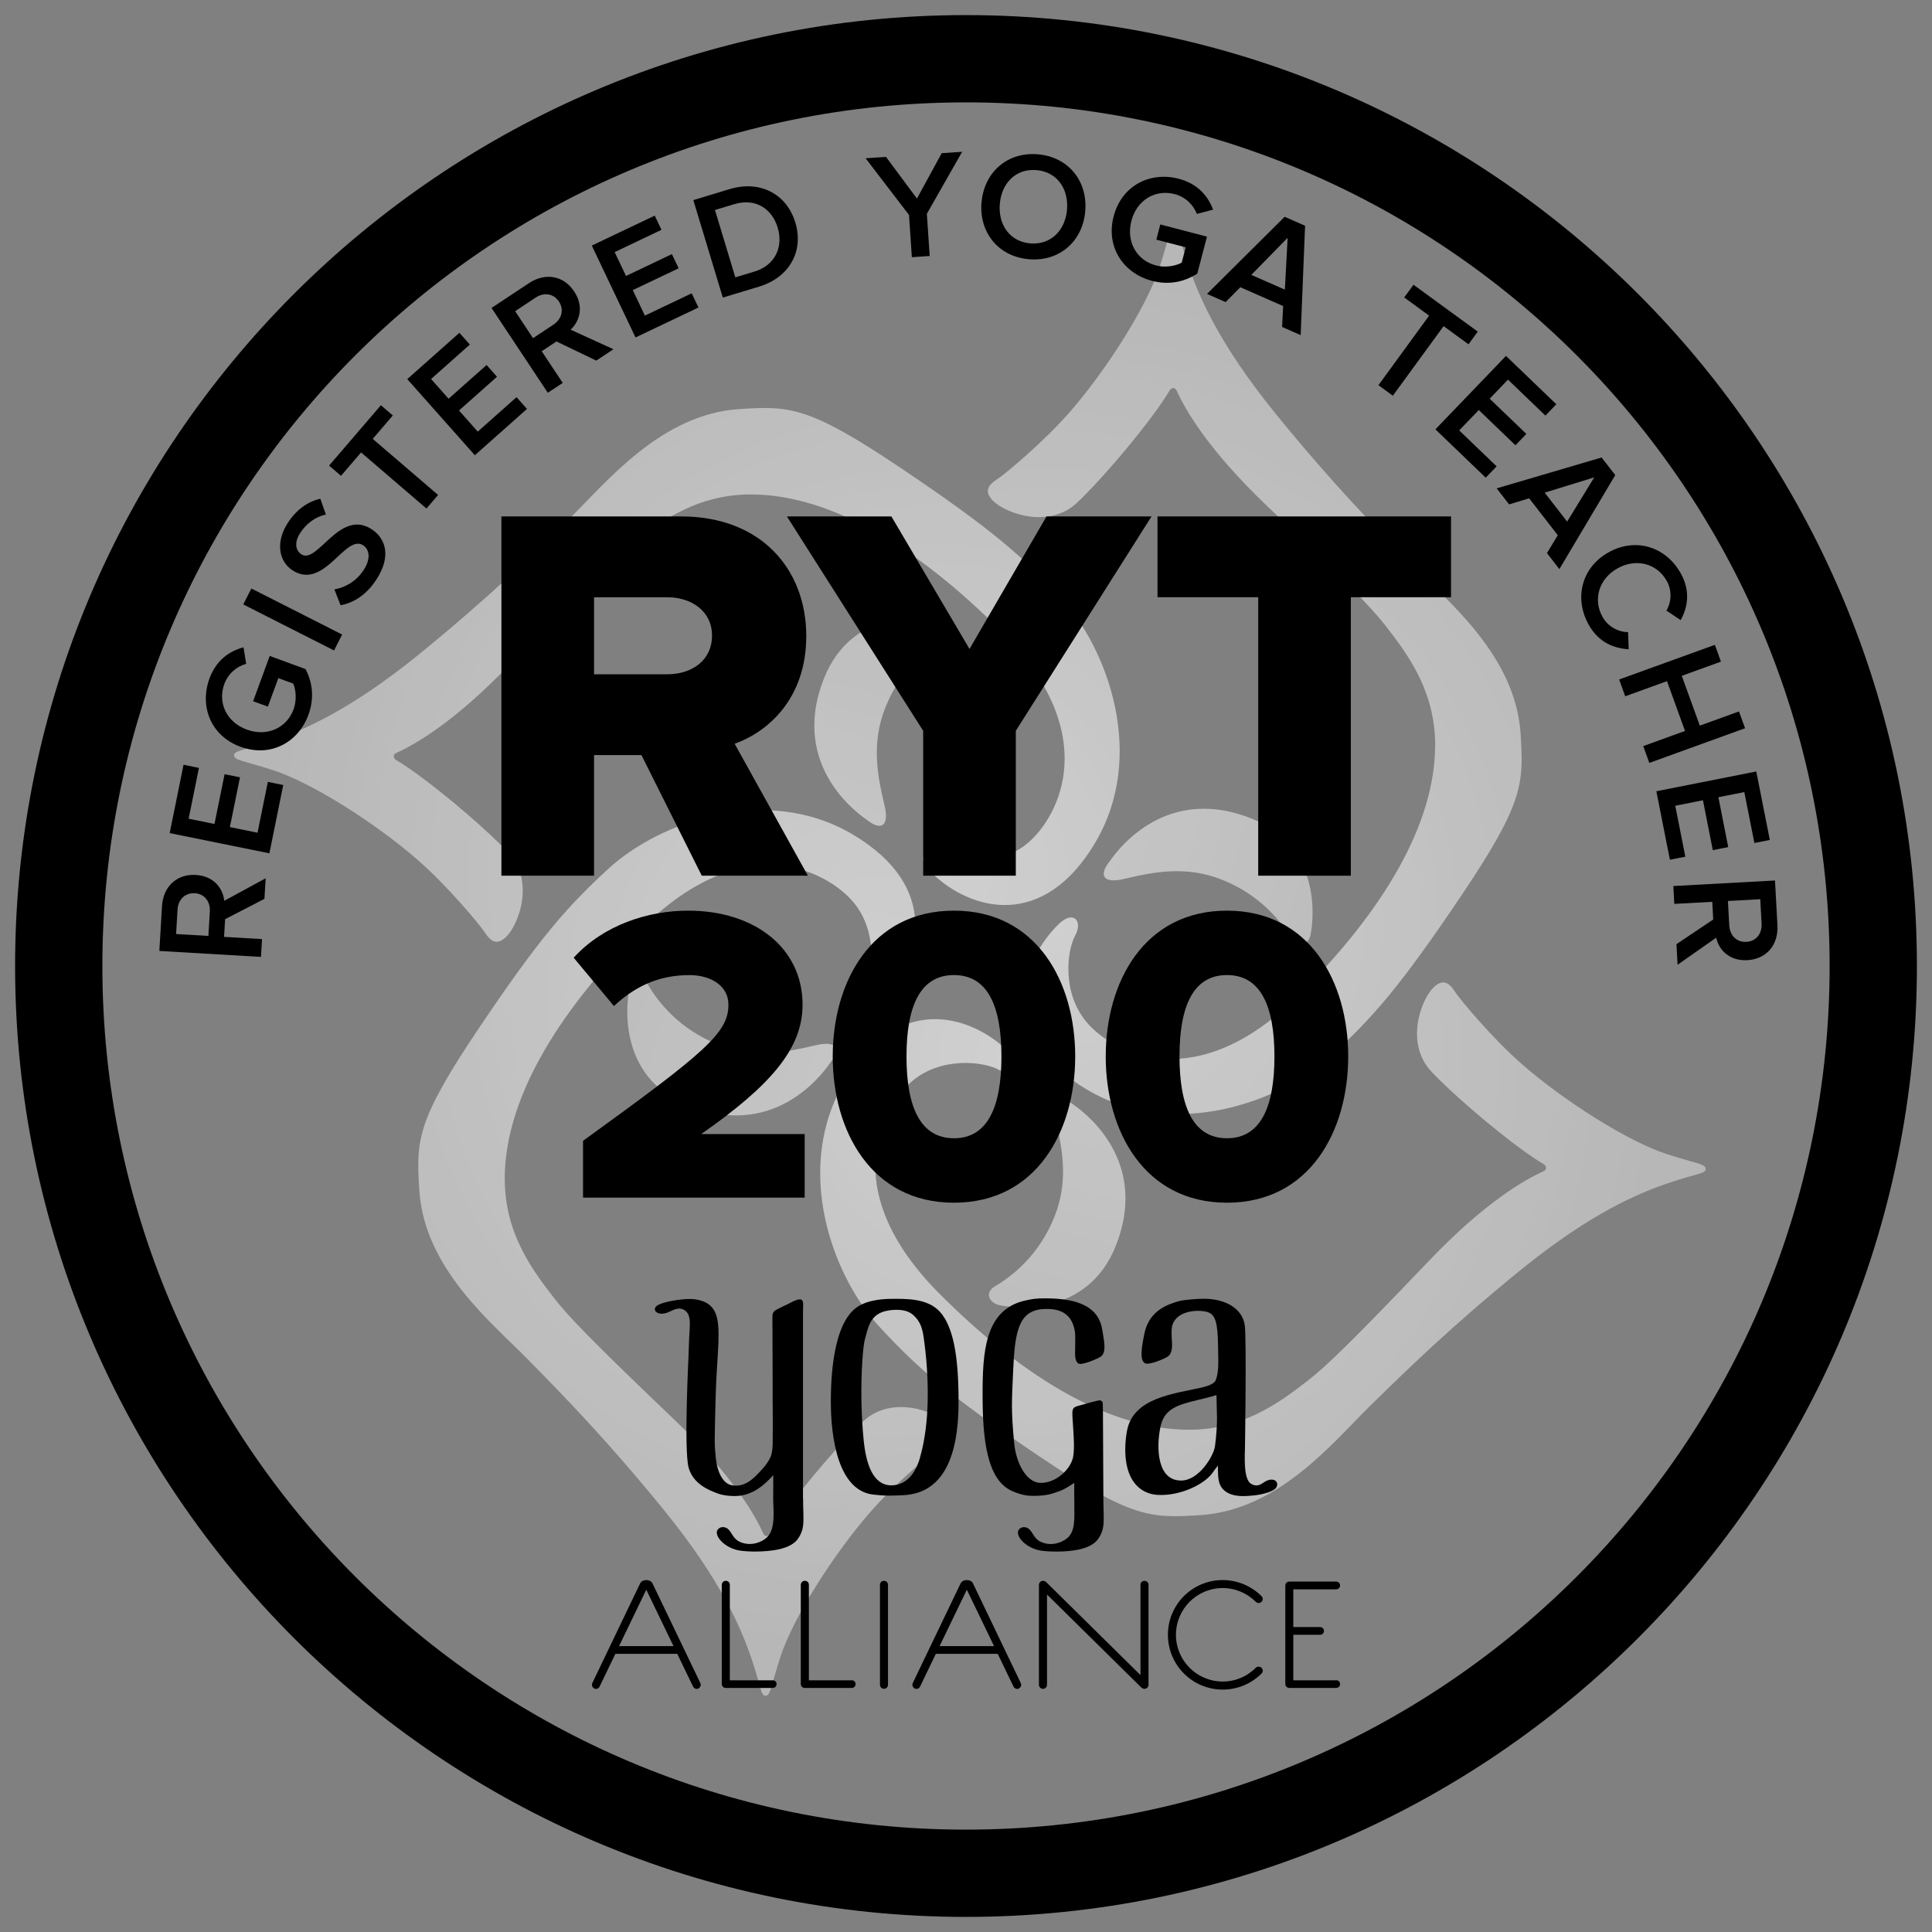
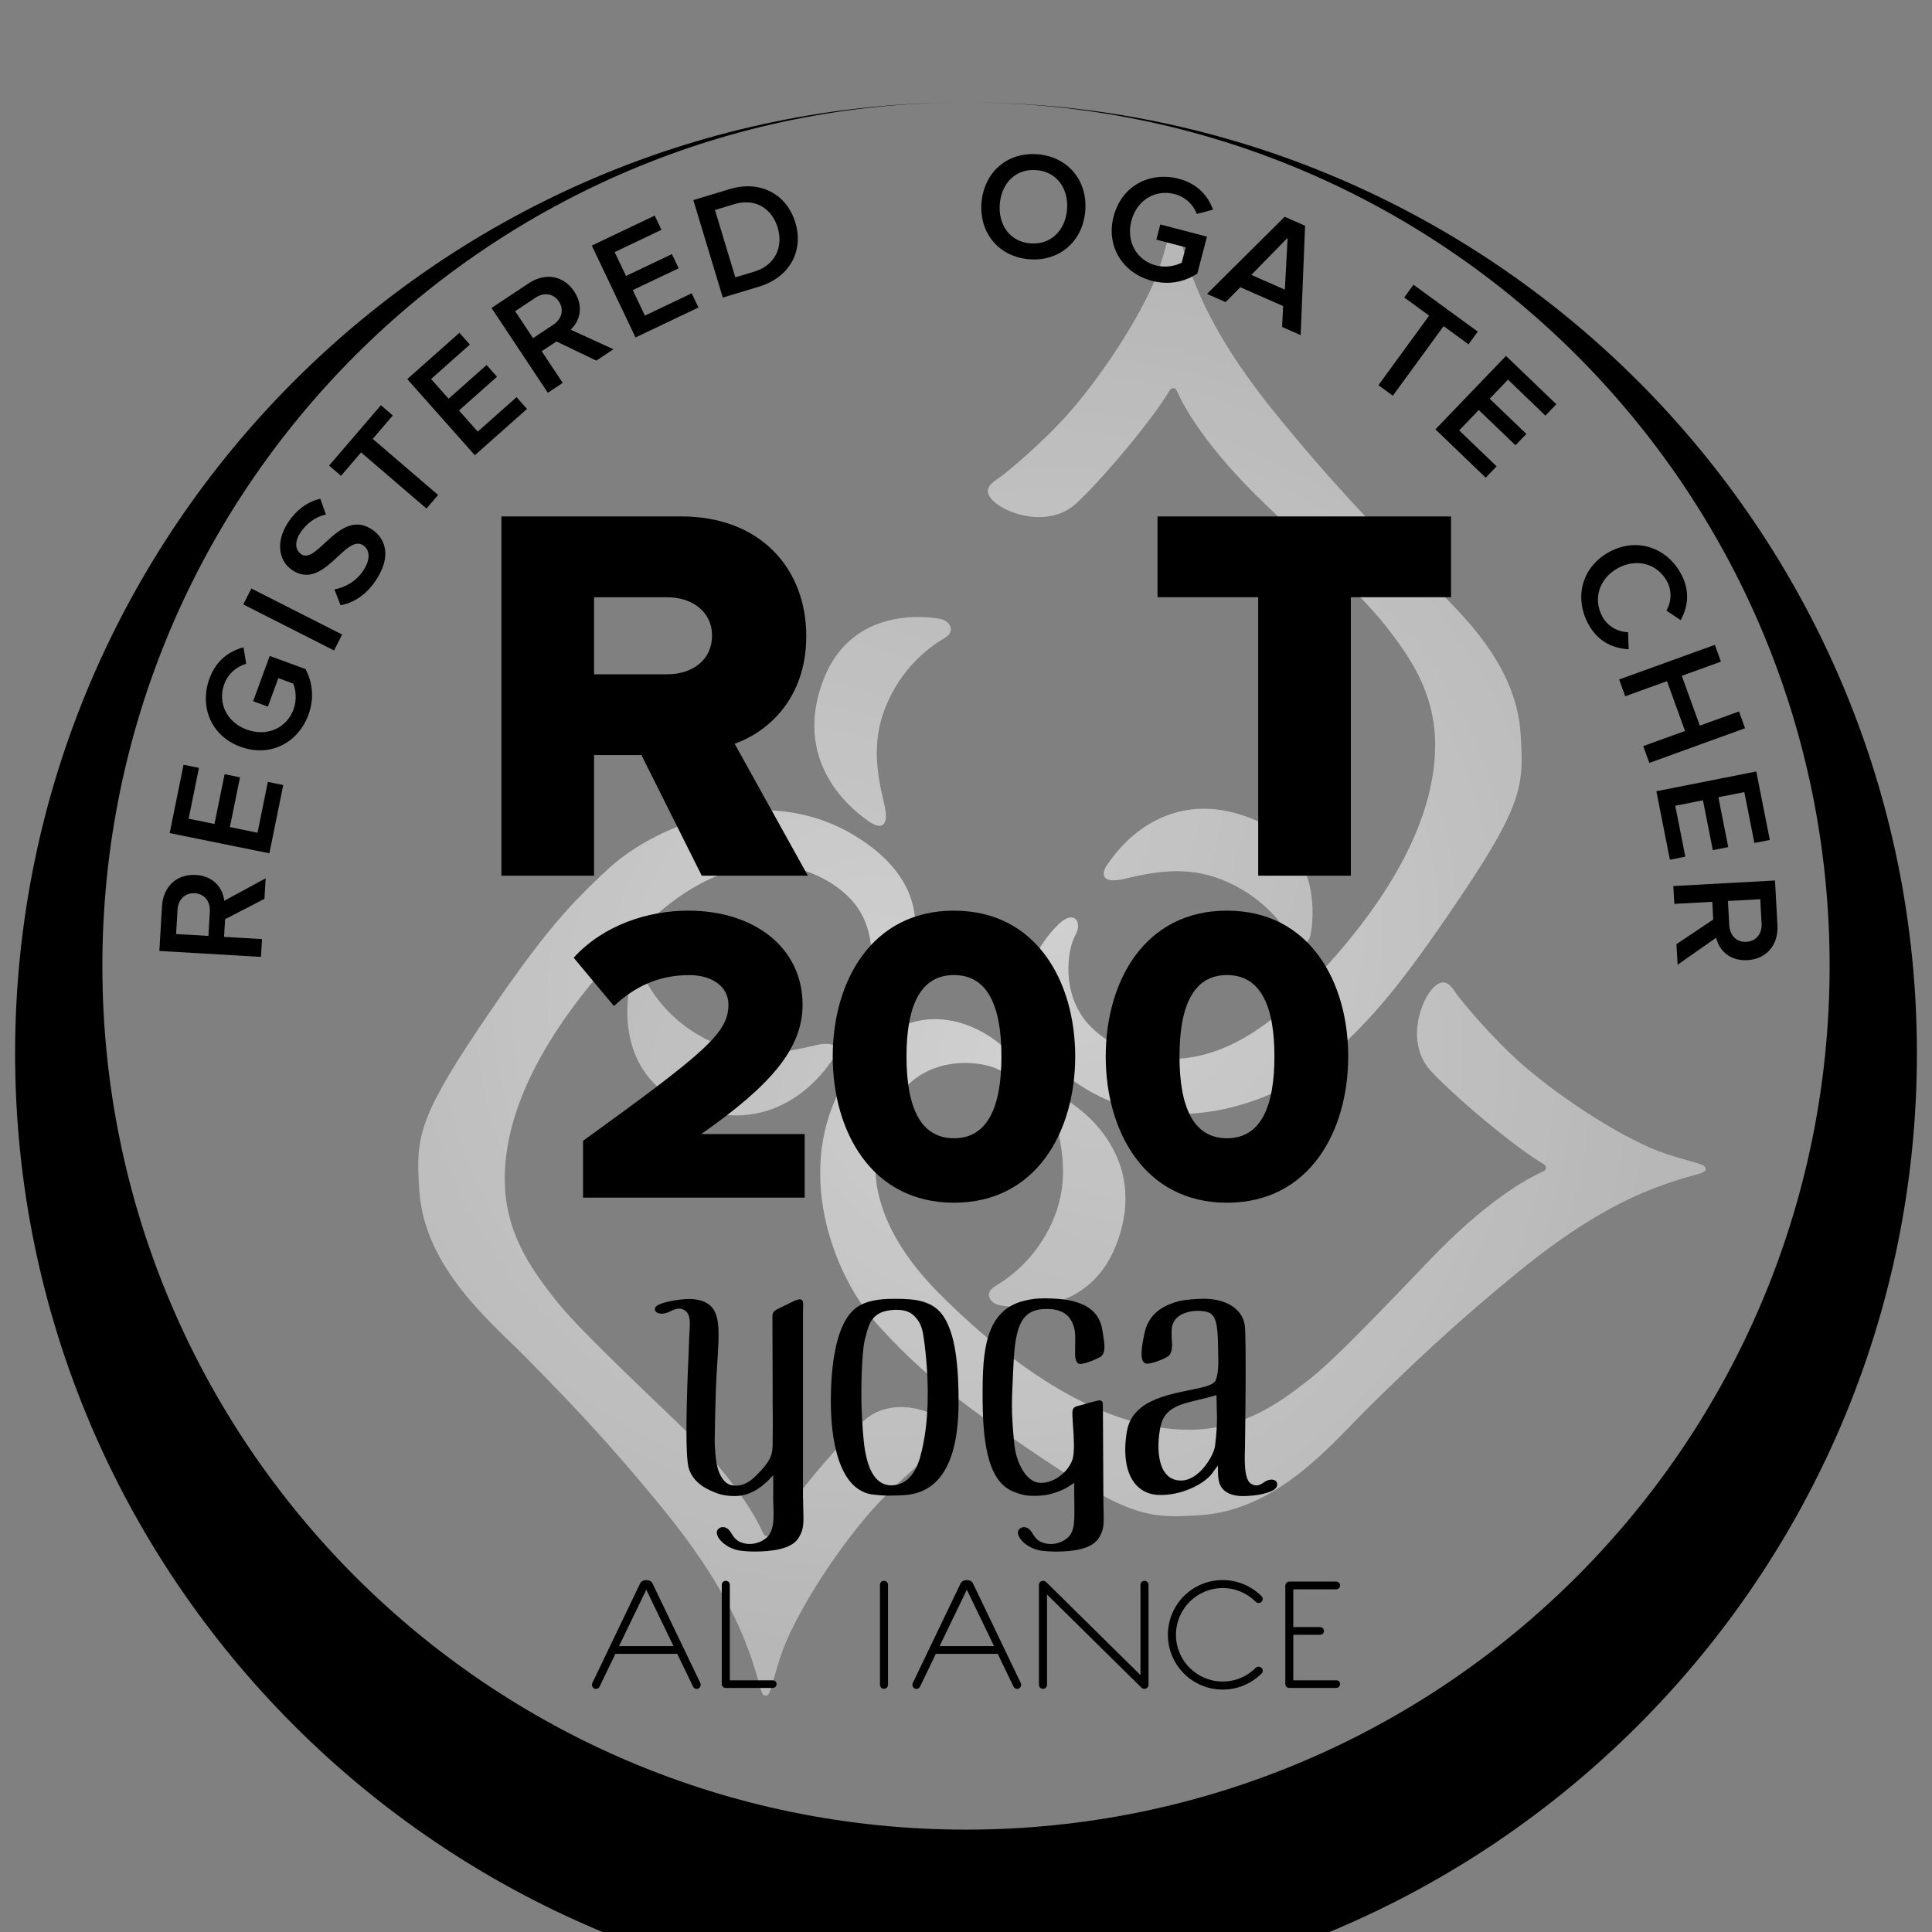
<svg xmlns="http://www.w3.org/2000/svg" xmlns:xlink="http://www.w3.org/1999/xlink" viewBox="0 0 512 512">
  <rect x="0" y="0" width="512" height="512" fill="#808080" stroke="none" />
  <radialGradient id="a" cx="341.99" cy="257.45" fx="341.99" fy="257.45" gradientTransform="matrix(.94 0 0 .94 -41.7 3.47)" gradientUnits="userSpaceOnUse" r="184.29">
    <stop offset="0" stop-color="#f2f2f2" />
    <stop offset="1" stop-color="#cfcfcf" />
  </radialGradient>
  <radialGradient id="b" cx="262.52" cy="204.31" fx="262.52" fy="204.31" r="219.22" xlink:href="#a" />
  <radialGradient id="c" cx="-274.33" cy="-342.93" fx="-274.33" fy="-342.93" gradientTransform="matrix(0 .94 -.94 0 -56.26 537.25)" r="184.29" xlink:href="#a" />
  <radialGradient id="d" cx="-353.81" cy="-396.05" fx="-353.81" fy="-396.05" gradientTransform="matrix(0 .94 -.94 0 -56.26 537.25)" r="219.23" xlink:href="#a" />
  <radialGradient id="e" cx="-1105.06" cy="229.11" fx="-1105.06" fy="229.11" gradientTransform="matrix(-.94 -0 0 -.94 -806.91 479.76)" r="184.29" xlink:href="#a" />
  <radialGradient id="f" cx="-1184.53" cy="175.98" fx="-1184.53" fy="175.98" gradientTransform="matrix(-.94 -0 0 -.94 -806.91 479.76)" r="219.22" xlink:href="#a" />
  <radialGradient id="g" cx="-302.67" cy="1104.12" fx="-302.67" fy="1104.12" gradientTransform="matrix(0 -.94 .94 0 -792.35 -54.02)" r="184.3" xlink:href="#a" />
  <radialGradient id="h" cx="-382.15" cy="1050.99" fx="-382.15" fy="1050.99" gradientTransform="matrix(0 -.94 .94 0 -792.35 -54.02)" r="219.23" xlink:href="#a" />
  <g opacity=".7">
    <path d="m380.32 197.54c0 20.29-13.07 43.21-36.13 66.18-27.22 27.09-48.96 15.45-55.99 7.44-6.83-7.78-5.51-19.14-3.23-23.32 1.3-2.39.59-4.01-.14-4.44-1.81-1.06-4.16 1.35-4.95 2.18-9.83 10.26-15.09 29.34 8.13 43.15 23.18 13.78 51.55 3.19 64.8-8.98 10.93-10.04 18.15-18.15 34.55-42.55s16.46-29.48 15.62-42.68c-1.33-20.82-19.32-35.2-28.89-44.96-9.56-9.76-20.88-21.28-36.11-40.02-15.22-18.74-20.32-31.32-22.91-38.79-2.64-7.6-2.49-10.19-3.86-10.19s-1.44 2.72-3.98 10.46c-3.39 10.33-14.13 27.19-23.7 38.14-7.12 8.15-16.95 16.22-18.72 17.45-1.76 1.23-4.71 2.9-1.78 5.97 3.35 3.5 14.82 7.61 22.24.78 5.47-5.04 15.42-16.57 21.36-24.85 1.32-1.84 2.43-3.52 3.26-4.93.5-.85 1.48-1.08 1.97 0 1.94 4.32 7.71 15.02 23.78 30.37 21.28 20.3 27.75 27.02 31.62 31.97 6.25 8 13.08 17.57 13.08 31.62z" fill="url(#a)" />
    <path d="m294.05 228.29c.71-.89 13.45-20.87 37.41-11.45 19.63 7.71 16.44 28.36 15.81 31.09-.54 2.3-3.18 4-5 .91-2.63-4.48-8.19-11.65-18.46-15.72-9.57-3.79-18.21-2.02-25.85-.21-5.81 1.39-6.76-1.07-3.91-4.62z" fill="url(#b)" />
    <path d="m315.05 378.89c-20.3 0-43.2-13.07-66.17-36.13-27.09-27.22-15.45-48.97-7.45-56 7.78-6.83 19.14-5.51 23.32-3.23 2.4 1.3 4.01.6 4.44-.14 1.06-1.81-1.35-4.16-2.18-4.95-10.27-9.83-29.35-15.09-43.15 8.13-13.78 23.18-3.19 51.55 8.98 64.8 10.04 10.92 18.15 18.15 42.55 34.55s29.47 16.46 42.67 15.61c20.83-1.33 35.2-19.32 44.96-28.89 9.76-9.56 21.28-20.88 40.01-36.11 18.74-15.22 31.33-20.31 38.79-22.9 7.6-2.65 10.2-2.49 10.2-3.86s-2.72-1.44-10.46-3.98c-10.34-3.39-27.2-14.15-38.15-23.7-8.15-7.13-16.21-16.96-17.44-18.72-1.23-1.77-2.9-4.72-5.98-1.77-3.5 3.35-7.61 14.82-.78 22.24 5.05 5.47 16.57 15.42 24.85 21.35 1.85 1.32 3.52 2.44 4.93 3.26.85.5 1.08 1.48 0 1.97-4.32 1.94-15.02 7.7-30.37 23.78-20.3 21.27-27.02 27.75-31.97 31.62-8 6.25-17.57 13.08-31.62 13.08z" fill="url(#c)" />
    <path d="m284.3 292.62c.89.71 20.86 13.45 11.45 37.41-7.71 19.63-28.36 16.45-31.09 15.81-2.3-.54-4-3.19-.91-5 4.48-2.64 11.64-8.2 15.72-18.46 3.79-9.57 2.03-18.21.21-25.85-1.38-5.81 1.07-6.76 4.63-3.91z" fill="url(#d)" />
    <path d="m133.76 312.39c0-20.3 13.07-43.21 36.13-66.18 27.21-27.1 48.96-15.45 55.99-7.45 6.83 7.79 5.51 19.15 3.24 23.33-1.3 2.39-.6 4 .14 4.44 1.81 1.06 4.16-1.35 4.95-2.18 9.83-10.26 15.08-29.35-8.13-43.15-23.18-13.79-51.55-3.2-64.8 8.98-10.92 10.04-18.15 18.15-34.55 42.56-16.39 24.4-16.46 29.48-15.61 42.67 1.33 20.83 19.32 35.2 28.89 44.97 9.57 9.75 20.88 21.27 36.11 40.01 15.22 18.74 20.31 31.33 22.91 38.79 2.64 7.6 2.49 10.2 3.86 10.2s1.44-2.72 3.98-10.45c3.39-10.34 14.14-27.2 23.71-38.15 7.12-8.15 16.95-16.21 18.72-17.45s4.71-2.9 1.78-5.97c-3.35-3.51-14.82-7.62-22.24-.78-5.47 5.04-15.42 16.57-21.35 24.85-1.32 1.84-2.44 3.52-3.26 4.93-.5.85-1.48 1.08-1.97 0-1.94-4.32-7.7-15.02-23.79-30.36-21.27-20.3-27.75-27.02-31.62-31.98-6.25-8-13.08-17.56-13.08-31.62z" fill="url(#e)" />
    <path d="m220.03 281.64c-.71.89-13.45 20.86-37.41 11.45-19.63-7.71-16.45-28.37-15.81-31.09.54-2.3 3.18-4 5-.91 2.63 4.48 8.19 11.65 18.46 15.71 9.57 3.79 18.2 2.02 25.84.21 5.81-1.38 6.76 1.07 3.92 4.63z" fill="url(#f)" />
-     <path d="m199.03 131.04c20.3 0 43.21 13.07 66.18 36.13 27.09 27.21 15.45 48.96 7.45 55.99-7.79 6.84-19.14 5.51-23.33 3.24-2.4-1.3-4-.6-4.44.14-1.06 1.81 1.35 4.16 2.18 4.95 10.26 9.83 29.34 15.09 43.15-8.13 13.79-23.18 3.2-51.55-8.98-64.8-10.04-10.93-18.15-18.15-42.55-34.55-24.4-16.39-29.48-16.46-42.68-15.61-20.82 1.33-35.2 19.32-44.96 28.89-9.76 9.56-21.28 20.88-40.01 36.11-18.74 15.23-31.32 20.32-38.8 22.91-7.6 2.65-10.2 2.49-10.2 3.86s2.72 1.44 10.46 3.98c10.33 3.38 27.19 14.14 38.15 23.7 8.15 7.12 16.21 16.95 17.45 18.72 1.23 1.76 2.9 4.71 5.97 1.77 3.5-3.36 7.61-14.82.78-22.24-5.05-5.48-16.57-15.42-24.85-21.36-1.84-1.31-3.52-2.44-4.93-3.26-.85-.49-1.08-1.48 0-1.96 4.32-1.95 15.02-7.71 30.37-23.79 20.3-21.27 27.02-27.75 31.97-31.62 8-6.25 17.57-13.08 31.62-13.08z" fill="url(#g)" />
    <path d="m229.77 217.31c-.89-.72-20.86-13.46-11.45-37.42 7.71-19.63 28.36-16.45 31.09-15.81 2.3.54 4 3.18.91 5.01-4.48 2.63-11.65 8.19-15.71 18.46-3.79 9.57-2.03 18.2-.21 25.84 1.38 5.81-1.07 6.76-4.63 3.92z" fill="url(#h)" />
  </g>
-   <path d="m256 27.13c126.4 0 228.87 102.46 228.87 228.87s-102.47 228.87-228.87 228.87-228.87-102.47-228.87-228.87 102.47-228.87 228.87-228.87m0-23.13c-138.95 0-252 113.05-252 252s113.05 252 252 252 252-113.05 252-252-113.05-252-252-252z" />
+   <path d="m256 27.13c126.4 0 228.87 102.46 228.87 228.87s-102.47 228.87-228.87 228.87-228.87-102.47-228.87-228.87 102.47-228.87 228.87-228.87c-138.95 0-252 113.05-252 252s113.05 252 252 252 252-113.05 252-252-113.05-252-252-252z" />
  <path d="m172.94 419.66c-.38-.81-1.24-.92-1.66-.92s-1.29.12-1.66.92l-12.64 26.35c-.25.56-.04 1.16.51 1.47.55.25 1.15 0 1.41-.52l4.18-8.67h16.4l4.19 8.67c.25.52.85.77 1.41.52.55-.32.77-.92.51-1.47zm-8.89 16.58 7.22-14.95 7.22 14.95z" />
  <path d="m204.73 445.3h-11.32v-25.34c0-.59-.48-1.03-1.07-1.03s-1.06.48-1.06 1.06v26.27c0 .61.46 1.07 1.06 1.07h12.39c.6 0 1.07-.41 1.07-1.03s-.46-1.01-1.07-1.01z" />
-   <path d="m225.67 445.3h-11.31v-25.34c0-.59-.48-1.03-1.07-1.03s-1.07.48-1.07 1.06v26.27c0 .61.47 1.07 1.07 1.07h12.38c.6 0 1.07-.41 1.07-1.03s-.47-1.01-1.07-1.01z" />
  <path d="m234.26 418.93c-.6 0-1.06.48-1.06 1.06v26.49c0 .59.46 1.07 1.06 1.07s1.07-.48 1.07-1.07v-26.49c0-.58-.46-1.06-1.07-1.06z" />
  <path d="m257.88 419.66c-.38-.81-1.24-.92-1.67-.92s-1.28.12-1.66.92l-12.65 26.35c-.25.56-.04 1.16.51 1.47.56.25 1.16 0 1.42-.52l4.17-8.67h16.41l4.18 8.67c.27.52.86.77 1.41.52.56-.32.77-.92.51-1.47l-12.64-26.35zm-8.88 16.58 7.22-14.95 7.22 14.95z" />
  <path d="m303.3 418.93c-.59 0-1.06.48-1.06 1.06v23.93l-24.77-24.43c-.43-.43-.65-.55-1.07-.55-.6 0-1.07.48-1.07 1.06v26.49c0 .59.47 1.07 1.07 1.07s1.07-.48 1.07-1.07v-23.92l24.77 24.43c.43.43.64.56 1.06.56.61 0 1.07-.48 1.07-1.07v-26.49c0-.58-.46-1.06-1.07-1.06z" />
  <path d="m324.03 420.85c3.42 0 6.52 1.41 8.75 3.64.42.43 1.11.43 1.54 0 .43-.42.43-1.07 0-1.49-2.61-2.61-6.29-4.27-10.29-4.27-8.03 0-14.52 6.48-14.52 14.51s6.5 14.52 14.52 14.52c4 0 7.64-1.62 10.29-4.25.43-.45.43-1.09 0-1.52-.43-.41-1.12-.41-1.54 0-2.27 2.27-5.33 3.63-8.75 3.63-6.84 0-12.39-5.54-12.39-12.38s5.55-12.39 12.39-12.39z" />
  <path d="m354.06 445.3h-11.32v-12.06h7.05c.61 0 1.07-.42 1.07-1.02s-.46-1.03-1.07-1.03h-7.05v-10h11.32c.61 0 1.07-.43 1.07-1.02s-.46-1.04-1.07-1.04h-12.38c-.59 0-1.06.49-1.06 1.07v26.05c0 .61.47 1.07 1.06 1.07h12.38c.61 0 1.07-.41 1.07-1.03s-.46-1.01-1.07-1.01z" />
  <path d="m250.35 349.37c-2.79-4.86-8.17-5.17-13.04-5.17-2.12 0-6.87-.03-10.12 2.16-6.64 4.49-7.01 19.53-7.01 25.12 0 8.95 1.72 24 11.74 24.65.2.02 1.82.22 3.58.23 1.82 0 3.66-.11 3.86-.12 12.91-.57 14.67-14.96 14.67-24.76 0-13.16-1.67-18.64-3.66-22.11zm-6.54 36.94c-.78 2.75-2.81 7.33-7.66 7.33-4.81-.08-6.62-5.67-7.25-11.79-.37-3.52-.54-7.07-.61-10.37-.14-8.15.46-14.86.87-16.36.88-3.14 1.29-6.79 5.76-7.73.61-.13 1.29-.23 2.02-.26 2.16-.09 3.86.26 5.08 1.37 1.53 1.38 2.31 2.91 2.71 5.6.25 1.71 1.32 8.96 1.11 17.37-.12 4.83-.67 10.05-2.04 14.83z" />
  <path d="m212.8 397.21c0-.6 0-36.65 0-48.45 0-.12 0-.75 0-.92 0-1.73.24-2.93-.34-3.37-.76-.59-3.46 1.03-3.46 1.03s-1.69.77-3.07 1.49c-1.33.68-1.23 1.28-1.23 2.74 0 8.63.09 13.29.06 17.96-.04 4.98.11 7.1 0 15.26-.01.63-.1 1.51-.3 2.38s-.96 2.46-2.91 4.5c-1.28 1.34-3.4 3.88-6.5 3.88-.39 0-.79-.03-1.17-.11-1.85-.35-3.68-2.63-4.17-7.14-.49-4.64-.24-5.42-.24-8.6 0-1.82.11-4.16.24-9.31.04-1.44.15-3.73.28-5.73.64-10.05 1.07-15.03-2.43-17.34-1.21-.8-3.16-1.33-5.42-1.22-2.32.1-5.73.65-7.44 1.43-.53.24-.88.51-1.02.77-.5 1.01.53 1.79 1.94 1.68.83-.06 1.61-.43 2.29-.75.86-.4 1.93-.83 2.99-.45 2.72 1.15 1.78 4.48 1.69 8.94-.02.98-.1 1.99-.1 2.99 0 0-1.29 25.37 0 30.06 1.16 4.2 5.08 5.9 7.67 6.84 1.44.54 3.13.7 4.57.7 4.79 0 8.06-3.19 10.19-5.53v.48c.01 1 0 3.57 0 3.57.01 1.04-.05 2.09 0 3.12.18 3.96.32 7.52-1.79 9.42-1.36 1.21-4.08 2.28-6.84 1.18-2.56-1.03-2.32-3.58-4.36-3.98-1.01-.19-1.83.46-1.95 1.16-.28 1.62 2.28 4.36 5.95 5.01 1.07.19 3.03.28 4.03.28 4.59 0 9.62-.66 11.5-3.38 2.01-2.88 1.37-5.14 1.37-10.6z" />
  <path d="m292.27 373.44c-.08-1.57.23-2.03-.76-2.34-.32-.11-5.26 1.33-5.39 1.36-2.32.6-2.05.8-1.72 5.96.18 2.67.37 5.69-.02 7.73-.65 3.26-4.68 7.05-8.86 6.82-3.52-.23-6.23-5.14-6.75-10.5-.86-9.04-.63-11.08-.27-19.3.45-10.45 1.49-15.91 8.09-16.26 4.53-.24 7.53 1.34 8.28 6 .11.75.08 3.33.06 4.25-.05 1.88-.13 3.59.89 4.2.88.53 5.24-1.33 5.96-1.89 1.28-1 .99-3.23.52-5.95-.07-.36-.12-.67-.15-.94-.93-6.25-6.36-8.5-15.14-8.5-2.37 0-3.51.13-5.68.66-10.39 2.58-10.93 13.73-10.93 24.91s.97 22.61 7.93 25.54c2.44 1.02 3.82 1.23 5.59 1.23 3.59 0 5.06-.65 6.37-1.08 1.81-.6 3.27-1.62 4.42-2.37-.07 1.1 0 4.55 0 5.15 0 4.34.32 7.52-1.79 9.42-1.36 1.21-4.08 2.28-6.84 1.18-2.56-1.03-2.32-3.58-4.36-3.98-1.01-.19-1.82.46-1.94 1.16-.28 1.62 2.28 4.36 5.95 5.01 1.07.19 3.03.28 4.02.28 4.59 0 9.41-.66 11.29-3.38 2-2.88 1.37-5.13 1.37-10.59 0 0-.1-23.47-.12-23.78z" />
  <path d="m336.95 392.1c-.64.04-1.22.23-1.82.62-.94.59-1.93 1.49-3.58.5-1.79-1.07-1.75-5.73-1.63-9.12.03-1 .43-29.05-.03-32.78-.56-4.4-4.9-7.14-10.9-7.14-1.45 0-5.07.22-6.65.66-3.01.85-7.52 2.49-8.92 7.96l-.13.56c-.72 3.47-1.36 7.1.14 7.91 1.11.59 5.34-1.25 6.1-1.81 1.22-.9 1.15-2.88.99-4.76-.04-.79-.03-1.52-.03-2.03 0-5.67 7.78-5.84 9.99-4.78 2.2 1.07 2.25 4.82 2.34 10.29.04 2.56.21 5.46-.66 7.63-.49 1.08-2.57 1.63-3.97 1.96-7.11 1.61-17.93 2.64-19.53 11.44-.87 4.79-.85 11.66 3.19 15.05 1.37 1.14 3.01 1.78 4.89 1.9 6.19.35 12.45-2.9 14.52-5.75.5-.72.98-1.39 1.51-2.01v.75c0 2.74.02 5.23 2.87 6.61.94.46 2.25.72 3.67.72 1.57 0 4.36-.19 6.45-.88 1.58-.52 2.88-1.14 2.69-2.46-.12-.77-.92-1.06-1.49-1.01zm-14.98-8.81c-.32 2.5-4.21 9.07-8.97 9.07-6.27 0-6.62-8.41-5.51-14.04.94-4.8 4.2-5.95 9.82-7.28 1.66-.4 3.36-.8 5.05-1.32l.03.39c0 3.75.46 6.52-.41 13.18z" />
  <path d="m70.07 238.21-10.41 5.38-.28 4.69 10.06.59-.28 4.72-26.93-1.58.7-11.83c.31-5.33 3.99-8.6 8.96-8.31 4.8.28 7.2 3.59 7.54 6.85l10.97-5.96-.32 5.45zm-18.47-1.49c-2.58-.15-4.4 1.69-4.55 4.35l-.38 6.46 8.56.5.38-6.46c.16-2.67-1.42-4.7-4.01-4.86z" />
  <path d="m71.4 226.14-26.43-5.36 3.67-18.11 4.08.83-2.73 13.47 6.85 1.39 2.68-13.19 4.08.83-2.68 13.19 7.33 1.49 2.73-13.47 4.08.83-3.67 18.11z" />
  <path d="m63.74 197.91c-7.93-2.91-10.91-10.76-8.23-18.09 1.81-4.93 5.35-7.3 9.02-8.28l.71 4.39c-2.39.63-4.74 2.48-5.79 5.33-1.84 5.01.63 10.14 5.95 12.09 5.31 1.95 10.55-.35 12.39-5.36.95-2.58.57-5.3-.08-6.83l-3.95-1.45-2.77 7.55-3.91-1.43 4.4-12 9.49 3.48c1.85 3.52 2.38 7.72.77 12.12-2.69 7.33-10.07 11.38-18 8.47z" />
  <path d="m88.53 172.38-24.06-12.2 2.14-4.22 24.06 12.2z" />
  <path d="m90.25 160.38-1.63-4.18c2.67-.49 5.71-1.99 7.76-5.15 2.11-3.26 1.34-5.58-.15-6.55-4.76-3.07-10.34 12.05-18.7 6.65-3.73-2.42-4.49-7.58-1.29-12.53 2.28-3.53 5.25-5.66 8.65-6.45l1.48 4.19c-2.91.62-5.28 2.51-6.82 4.89-1.52 2.34-1.36 4.56.34 5.66 4.21 2.72 10.11-12.15 18.57-6.68 3.77 2.44 5.29 7.17 1.33 13.29-2.7 4.18-6.11 6.26-9.55 6.88z" />
  <path d="m113.01 134.76-17.32-14.86-5.32 6.2-3.16-2.71 13.73-16 3.16 2.71-5.32 6.21 17.32 14.86-3.08 3.59z" />
  <path d="m125.84 120.64-17.91-20.17 13.82-12.27 2.77 3.11-10.28 9.13 4.64 5.23 10.07-8.94 2.76 3.11-10.07 8.94 4.97 5.6 10.28-9.13 2.77 3.12z" />
  <path d="m158.03 95.57-10.56-5.08-3.91 2.59 5.57 8.39-3.95 2.62-14.92-22.48 9.88-6.55c4.45-2.95 9.27-1.98 12.02 2.17 2.66 4.01 1.46 7.91-.94 10.14l11.35 5.18-4.55 3.02zm-9.91-15.66c-1.43-2.16-3.99-2.5-6.21-1.02l-5.39 3.58 4.74 7.15 5.39-3.58c2.22-1.48 2.9-3.97 1.47-6.12z" />
  <path d="m168.42 89.43-11.59-24.35 16.68-7.94 1.79 3.76-12.41 5.91 3.01 6.32 12.16-5.79 1.79 3.76-12.16 5.78 3.21 6.76 12.41-5.91 1.79 3.76z" />
  <path d="m191.55 78.86-7.81-25.83 9.6-2.91c8.06-2.44 15.13 1.26 17.43 8.85s-1.56 14.55-9.61 16.99zm14.57-18.48c-1.51-5-5.8-8.01-11.58-6.26l-5.07 1.53 5.4 17.85 5.07-1.53c5.62-1.7 7.65-6.71 6.17-11.59z" />
-   <path d="m241.65 68.15-.75-11.18-11.51-15.03 5.41-.36 8.2 11.04 6.57-12.03 5.41-.36-9.35 16.43.75 11.18-4.72.32z" />
  <path d="m260.12 53.64c.68-8.02 6.85-13.43 14.91-12.75s13.25 7.04 12.57 15.06c-.67 8.02-6.85 13.43-14.91 12.75s-13.25-7.04-12.58-15.06zm22.65 1.9c.46-5.56-2.69-10.01-8.09-10.46-5.44-.46-9.25 3.4-9.72 8.96-.46 5.52 2.65 10.01 8.09 10.46 5.4.45 9.26-3.44 9.73-8.96z" />
  <path d="m295.14 57.31c2.14-8.18 9.67-11.91 17.23-9.94 5.09 1.33 7.78 4.63 9.11 8.19l-4.31 1.13c-.86-2.32-2.93-4.48-5.87-5.25-5.17-1.35-10.04 1.6-11.47 7.09-1.43 5.48 1.37 10.48 6.53 11.82 2.66.69 5.34.05 6.8-.74l1.07-4.07-7.79-2.03 1.05-4.03 12.37 3.23-2.56 9.79c-3.33 2.18-7.46 3.11-12 1.93-7.56-1.97-12.31-8.94-10.17-17.12z" />
  <path d="m339.77 86.65.27-5.54-11.34-4.99-3.9 3.94-4.93-2.17 20.58-20.44 5.41 2.38-1.17 28.98-4.93-2.17zm1.47-23.63-9.63 9.83 8.89 3.91z" />
  <path d="m365.29 102.09 13.44-18.44-6.6-4.82 2.46-3.37 17.03 12.42-2.45 3.37-6.6-4.82-13.45 18.44-3.82-2.79z" />
  <path d="m380.4 113.78 18.7-19.46 13.34 12.81-2.89 3.01-9.92-9.53-4.85 5.05 9.72 9.34-2.89 3-9.72-9.34-5.19 5.4 9.92 9.53-2.89 3z" />
-   <path d="m409.96 146.58 2.87-4.74-7.59-9.78-5.31 1.61-3.3-4.25 27.81-8.18 3.62 4.66-14.81 24.92-3.3-4.25zm12.53-20.07-13.13 4.05 5.95 7.67z" />
  <path d="m426.3 146.37c7.24-4.05 15.21-1.42 19.1 5.54 2.67 4.77 1.84 9.08 0 12.43l-3.78-2.52c1.31-2.22 1.53-5.31.1-7.85-2.61-4.66-8.11-6.12-13.06-3.35-4.94 2.77-6.57 8.23-3.96 12.89 1.43 2.54 4.14 3.99 6.75 4.01l.17 4.54c-3.83-.22-7.93-1.73-10.6-6.5-3.89-6.96-1.97-15.13 5.26-19.18z" />
  <path d="m435.48 197.72 11.07-4.01-4.78-13.2-11.07 4.01-1.61-4.45 25.37-9.18 1.61 4.45-10.38 3.76 4.78 13.2 10.38-3.76 1.61 4.45-25.37 9.19-1.61-4.45z" />
  <path d="m438.95 209.69 26.48-5.24 3.59 18.14-4.09.81-2.67-13.49-6.87 1.36 2.61 13.22-4.09.81-2.61-13.22-7.34 1.45 2.67 13.5-4.09.81-3.59-18.14z" />
  <path d="m444.28 250.21 9.74-6.53-.25-4.69-10.06.55-.26-4.73 26.94-1.47.65 11.84c.29 5.34-2.99 9-7.96 9.27-4.81.26-7.57-2.74-8.27-5.95l-10.23 7.17zm18.53-.61c2.58-.14 4.18-2.17 4.03-4.84l-.35-6.46-8.57.47.35 6.46c.15 2.67 1.95 4.51 4.54 4.37z" />
  <path d="m185.98 232.07-15.99-31.97h-12.56v31.97h-24.55v-95.21h47.68c21.12 0 33.11 13.99 33.11 31.69 0 16.56-10.13 25.41-18.98 28.55l19.41 34.97zm2.71-63.66c0-6.42-5.42-10.13-11.85-10.13h-19.41v20.41h19.41c6.42 0 11.85-3.57 11.85-10.28z" />
-   <path d="m244.65 232.07v-38.4l-36.11-56.81h27.69l20.7 35.12 20.41-35.12h27.83l-35.97 56.81v38.4z" />
  <path d="m333.44 232.07v-73.8h-26.69v-21.41h77.79v21.41h-26.55v73.8z" />
  <path d="m154.51 317.38v-15.05c32.47-23.48 38.53-28.64 38.53-36.06 0-5.17-4.83-7.86-10.34-7.86-8.31 0-14.6 3.15-20 8.2l-10.67-12.81c7.98-8.76 19.88-12.47 30.33-12.47 17.64 0 30.33 9.88 30.33 24.94 0 11.46-8.2 21.23-26.85 34.26h27.41v16.85h-58.75z" />
  <path d="m220.68 279.97c0-19.77 10.22-38.64 32.13-38.64s32.13 18.87 32.13 38.64-10.22 38.76-32.13 38.76-32.13-18.99-32.13-38.76zm44.71 0c0-13.25-3.59-21.57-12.58-21.57s-12.58 8.32-12.58 21.57 3.59 21.68 12.58 21.68 12.58-8.43 12.58-21.68z" />
  <path d="m293.03 279.97c0-19.77 10.22-38.64 32.13-38.64s32.13 18.87 32.13 38.64-10.22 38.76-32.13 38.76-32.13-18.99-32.13-38.76zm44.71 0c0-13.25-3.59-21.57-12.58-21.57s-12.58 8.32-12.58 21.57 3.59 21.68 12.58 21.68 12.58-8.43 12.58-21.68z" />
</svg>